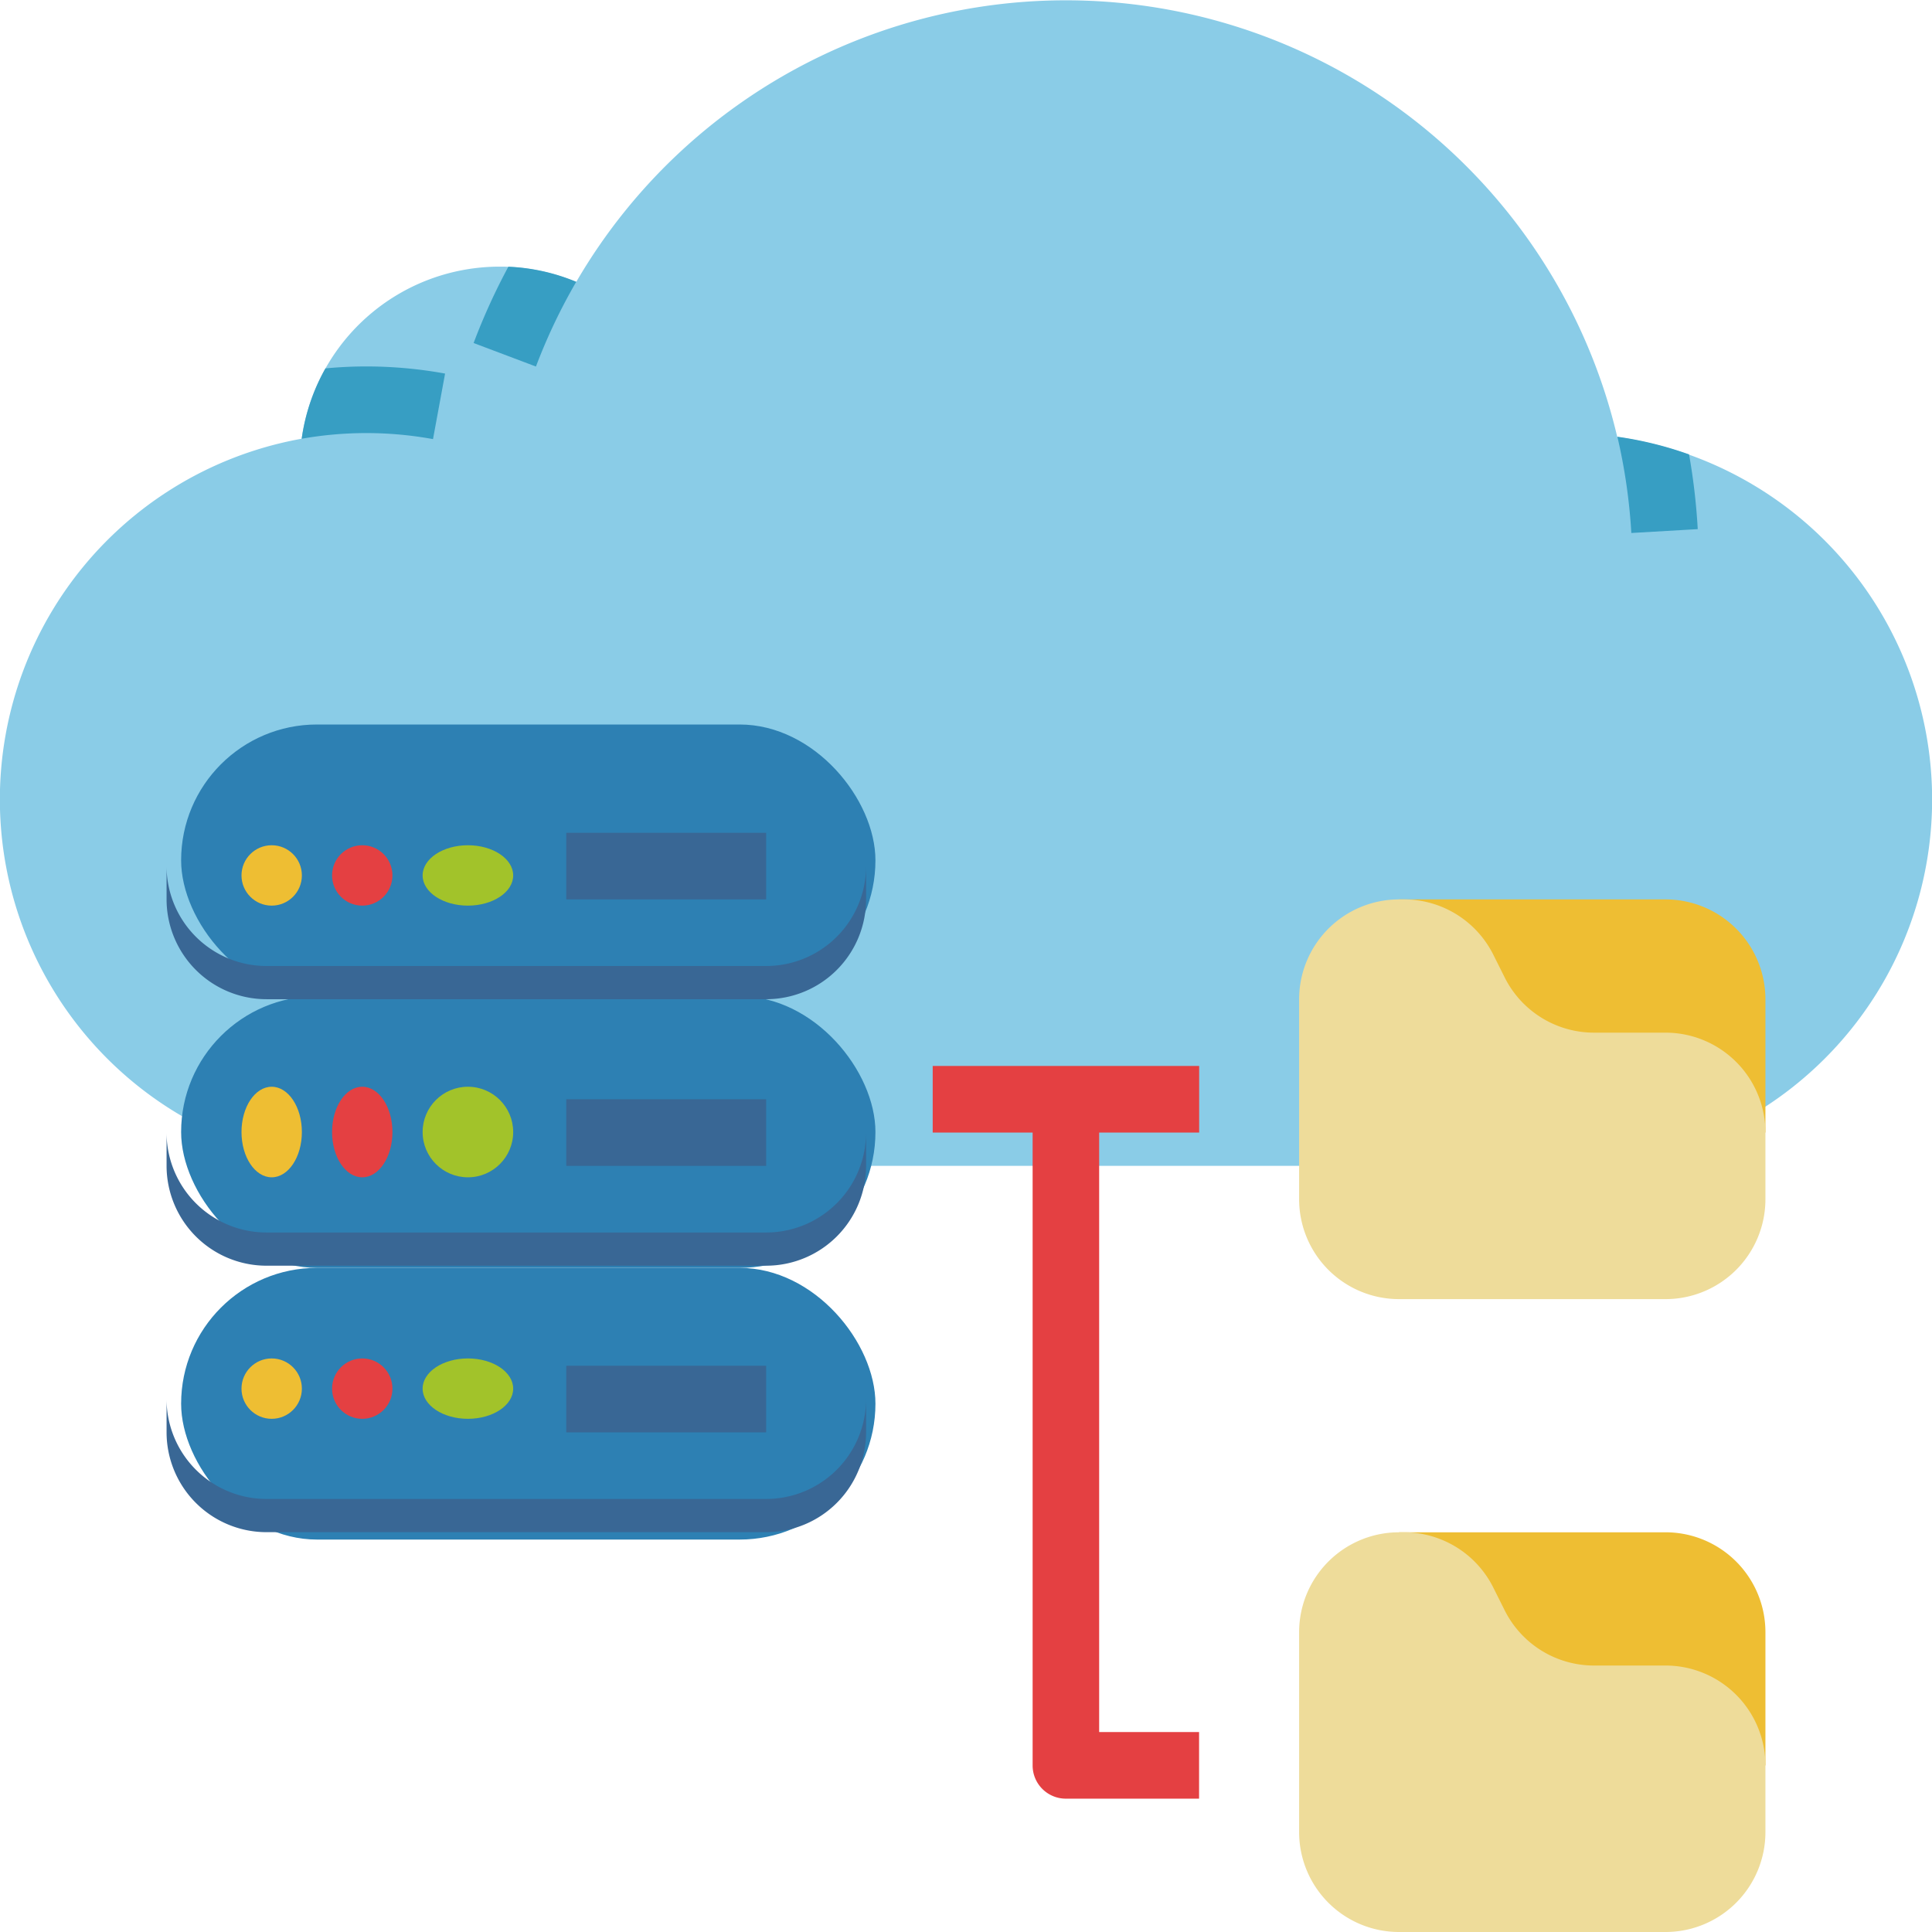
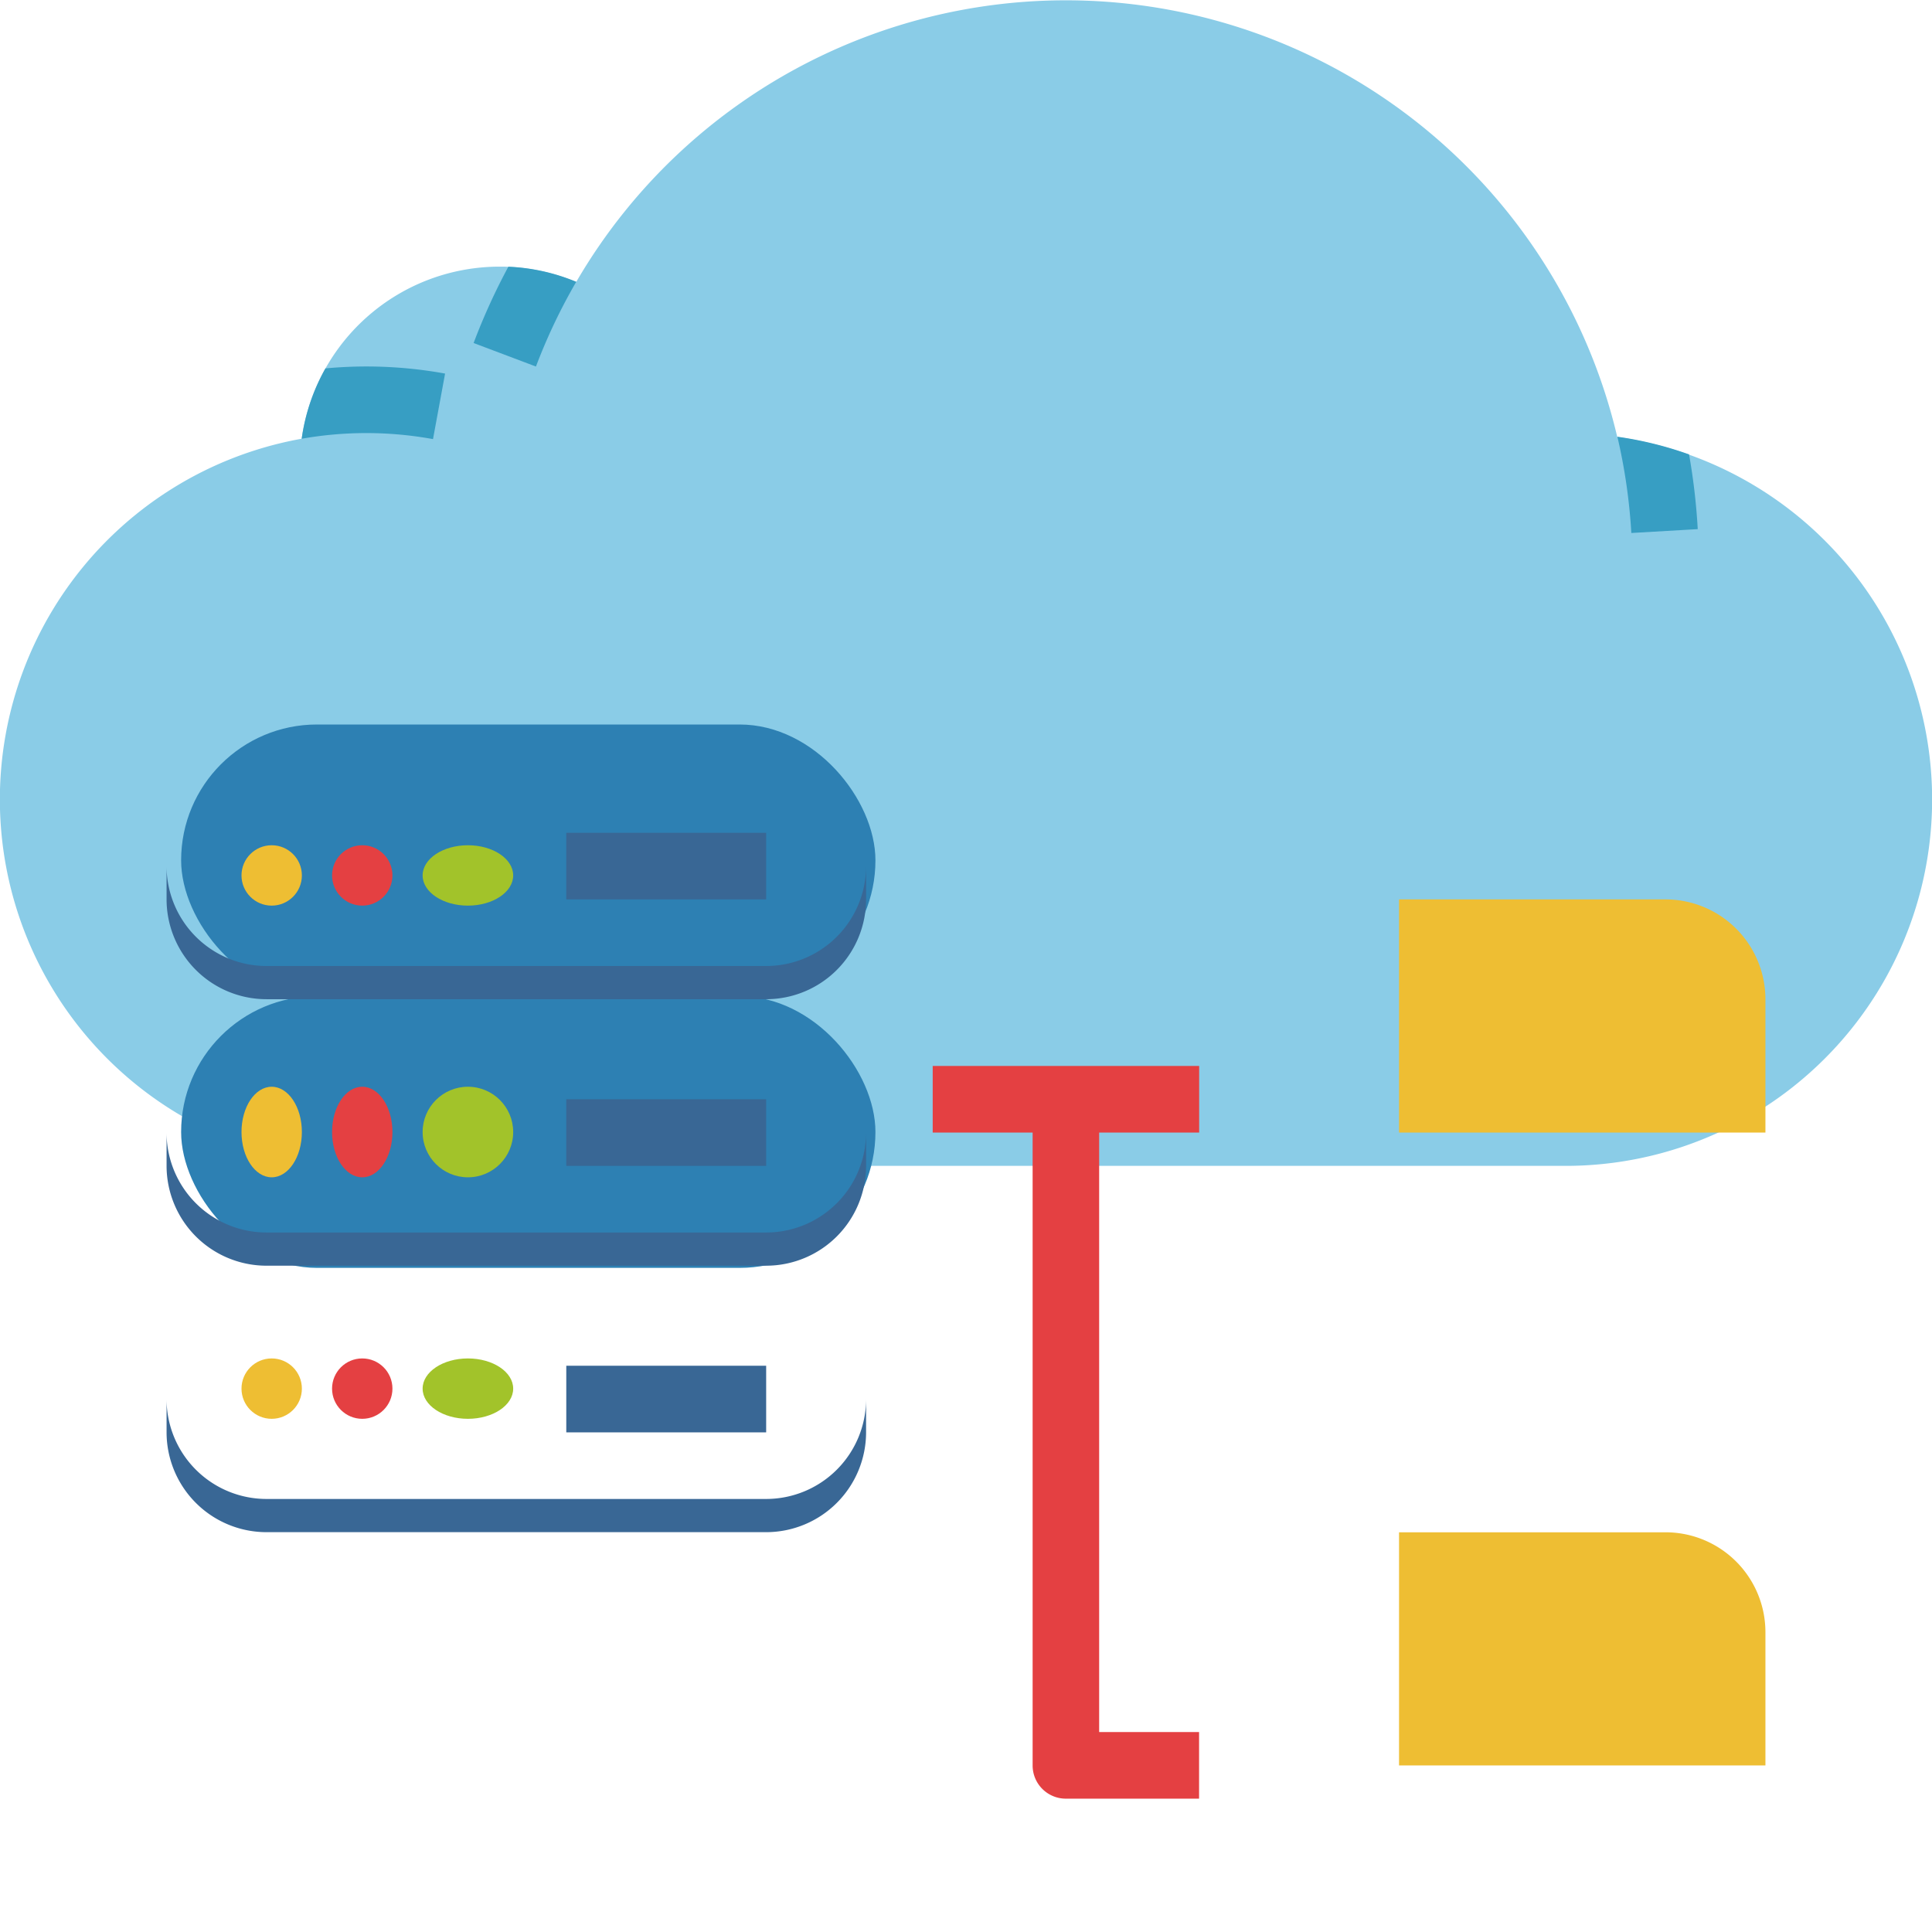
<svg xmlns="http://www.w3.org/2000/svg" width="64" height="64" viewBox="0 0 64 64">
  <g transform="translate(-23.996 -23.995)">
    <path d="M88,50.478A12.138,12.138,0,0,1,75.858,62.616H36.134a12.139,12.139,0,0,1-2.41-24.037c.088-.018.178-.034.266-.051a6.62,6.62,0,0,1,6.557-5.7c.1,0,.19,0,.286.007a6.571,6.571,0,0,1,2.251.5,18.765,18.765,0,0,1,34.486,5.135A12.132,12.132,0,0,1,88,50.478Z" fill="#8acce7" />
-     <path d="M101.209,112.236l-.4,2.171a12.307,12.307,0,0,0-4.35-.012,6.59,6.59,0,0,1,.786-2.33Q97.917,112,98.6,112A14.553,14.553,0,0,1,101.209,112.236Z" transform="translate(-62.469 -75.866)" fill="#379ec3" />
+     <path d="M101.209,112.236l-.4,2.171a12.307,12.307,0,0,0-4.35-.012,6.59,6.59,0,0,1,.786-2.33A14.553,14.553,0,0,1,101.209,112.236Z" transform="translate(-62.469 -75.866)" fill="#379ec3" />
    <path d="M138.889,88.05a6.571,6.571,0,0,1,2.251.5,18.835,18.835,0,0,0-1.335,2.807l-2.065-.779a20.741,20.741,0,0,1,1.149-2.524Z" transform="translate(-98.055 -55.22)" fill="#379ec3" />
    <path d="M415.085,131.941l-2.2.128a18.784,18.784,0,0,0-.462-3.189,12.021,12.021,0,0,1,2.374.586A20.822,20.822,0,0,1,415.085,131.941Z" transform="translate(-334.849 -90.418)" fill="#379ec3" />
-     <rect width="23" height="9" rx="4.5" transform="translate(29.996 65.995)" fill="#2d80b3" />
    <circle cx="1" cy="1" r="1" transform="translate(31.996 68.995)" fill="#eebe33" />
    <circle cx="1" cy="1" r="1" transform="translate(34.996 68.995)" fill="#e44042" />
    <ellipse cx="1.5" cy="1" rx="1.5" ry="1" transform="translate(37.996 68.995)" fill="#a2c32a" />
    <path d="M160,352h6.621v2.207H160Z" transform="translate(-117.245 -282.763)" fill="#396795" />
    <rect width="23" height="9" rx="4.5" transform="translate(29.996 56.995)" fill="#2d80b3" />
    <ellipse cx="1" cy="1.5" rx="1" ry="1.5" transform="translate(31.996 59.995)" fill="#eebe33" />
    <ellipse cx="1" cy="1.5" rx="1" ry="1.5" transform="translate(34.996 59.995)" fill="#e44042" />
    <circle cx="1.5" cy="1.5" r="1.5" transform="translate(37.996 59.995)" fill="#a2c32a" />
    <path d="M160,288h6.621v2.207H160Z" transform="translate(-117.245 -227.591)" fill="#396795" />
    <rect width="23" height="9" rx="4.5" transform="translate(29.996 47.995)" fill="#2d80b3" />
    <circle cx="1" cy="1" r="1" transform="translate(31.996 51.995)" fill="#eebe33" />
    <circle cx="1" cy="1" r="1" transform="translate(34.996 51.995)" fill="#e44042" />
    <ellipse cx="1.5" cy="1" rx="1.5" ry="1" transform="translate(37.996 51.995)" fill="#a2c32a" />
    <g transform="translate(29.514 51.582)">
      <path d="M160,224h6.621v2.207H160Z" transform="translate(-146.759 -224)" fill="#396795" />
      <path d="M83.862,235.31H67.31A3.311,3.311,0,0,1,64,232v1.1a3.311,3.311,0,0,0,3.31,3.31H83.862a3.311,3.311,0,0,0,3.31-3.31V232A3.311,3.311,0,0,1,83.862,235.31Z" transform="translate(-64 -230.897)" fill="#396795" />
      <path d="M83.862,299.31H67.31A3.311,3.311,0,0,1,64,296v1.1a3.311,3.311,0,0,0,3.31,3.31H83.862a3.311,3.311,0,0,0,3.31-3.31V296A3.311,3.311,0,0,1,83.862,299.31Z" transform="translate(-64 -286.069)" fill="#396795" />
      <path d="M83.862,363.31H67.31A3.311,3.311,0,0,1,64,360v1.1a3.311,3.311,0,0,0,3.31,3.31H83.862a3.311,3.311,0,0,0,3.31-3.31V360A3.311,3.311,0,0,1,83.862,363.31Z" transform="translate(-64 -341.242)" fill="#396795" />
    </g>
    <path d="M360,240h8.827a3.31,3.31,0,0,1,3.31,3.31v4.414H360Z" transform="translate(-289.659 -186.211)" fill="#eebe33" />
-     <path d="M336,243.31v6.621a3.31,3.31,0,0,0,3.31,3.31h8.827a3.31,3.31,0,0,0,3.31-3.31v-2.207a3.31,3.31,0,0,0-3.31-3.31H345.77a3.31,3.31,0,0,1-2.961-1.83l-.377-.754a3.31,3.31,0,0,0-2.961-1.83h-.161A3.31,3.31,0,0,0,336,243.31Z" transform="translate(-268.969 -186.211)" fill="#eedc9a" />
    <path d="M360,392h8.827a3.31,3.31,0,0,1,3.31,3.31v4.414H360Z" transform="translate(-289.659 -317.246)" fill="#eebe33" />
-     <path d="M336,395.31v6.621a3.31,3.31,0,0,0,3.31,3.31h8.827a3.31,3.31,0,0,0,3.31-3.31v-2.207a3.31,3.31,0,0,0-3.31-3.31H345.77a3.31,3.31,0,0,1-2.961-1.83l-.377-.754a3.31,3.31,0,0,0-2.961-1.83h-.161A3.31,3.31,0,0,0,336,395.31Z" transform="translate(-268.969 -317.246)" fill="#eedc9a" />
    <path d="M256.827,282.207V280H248v2.207h3.31v20.965a1.1,1.1,0,0,0,1.1,1.1h4.414v-2.207h-3.31V282.207Z" transform="translate(-193.107 -220.694)" fill="#e44042" />
  </g>
</svg>